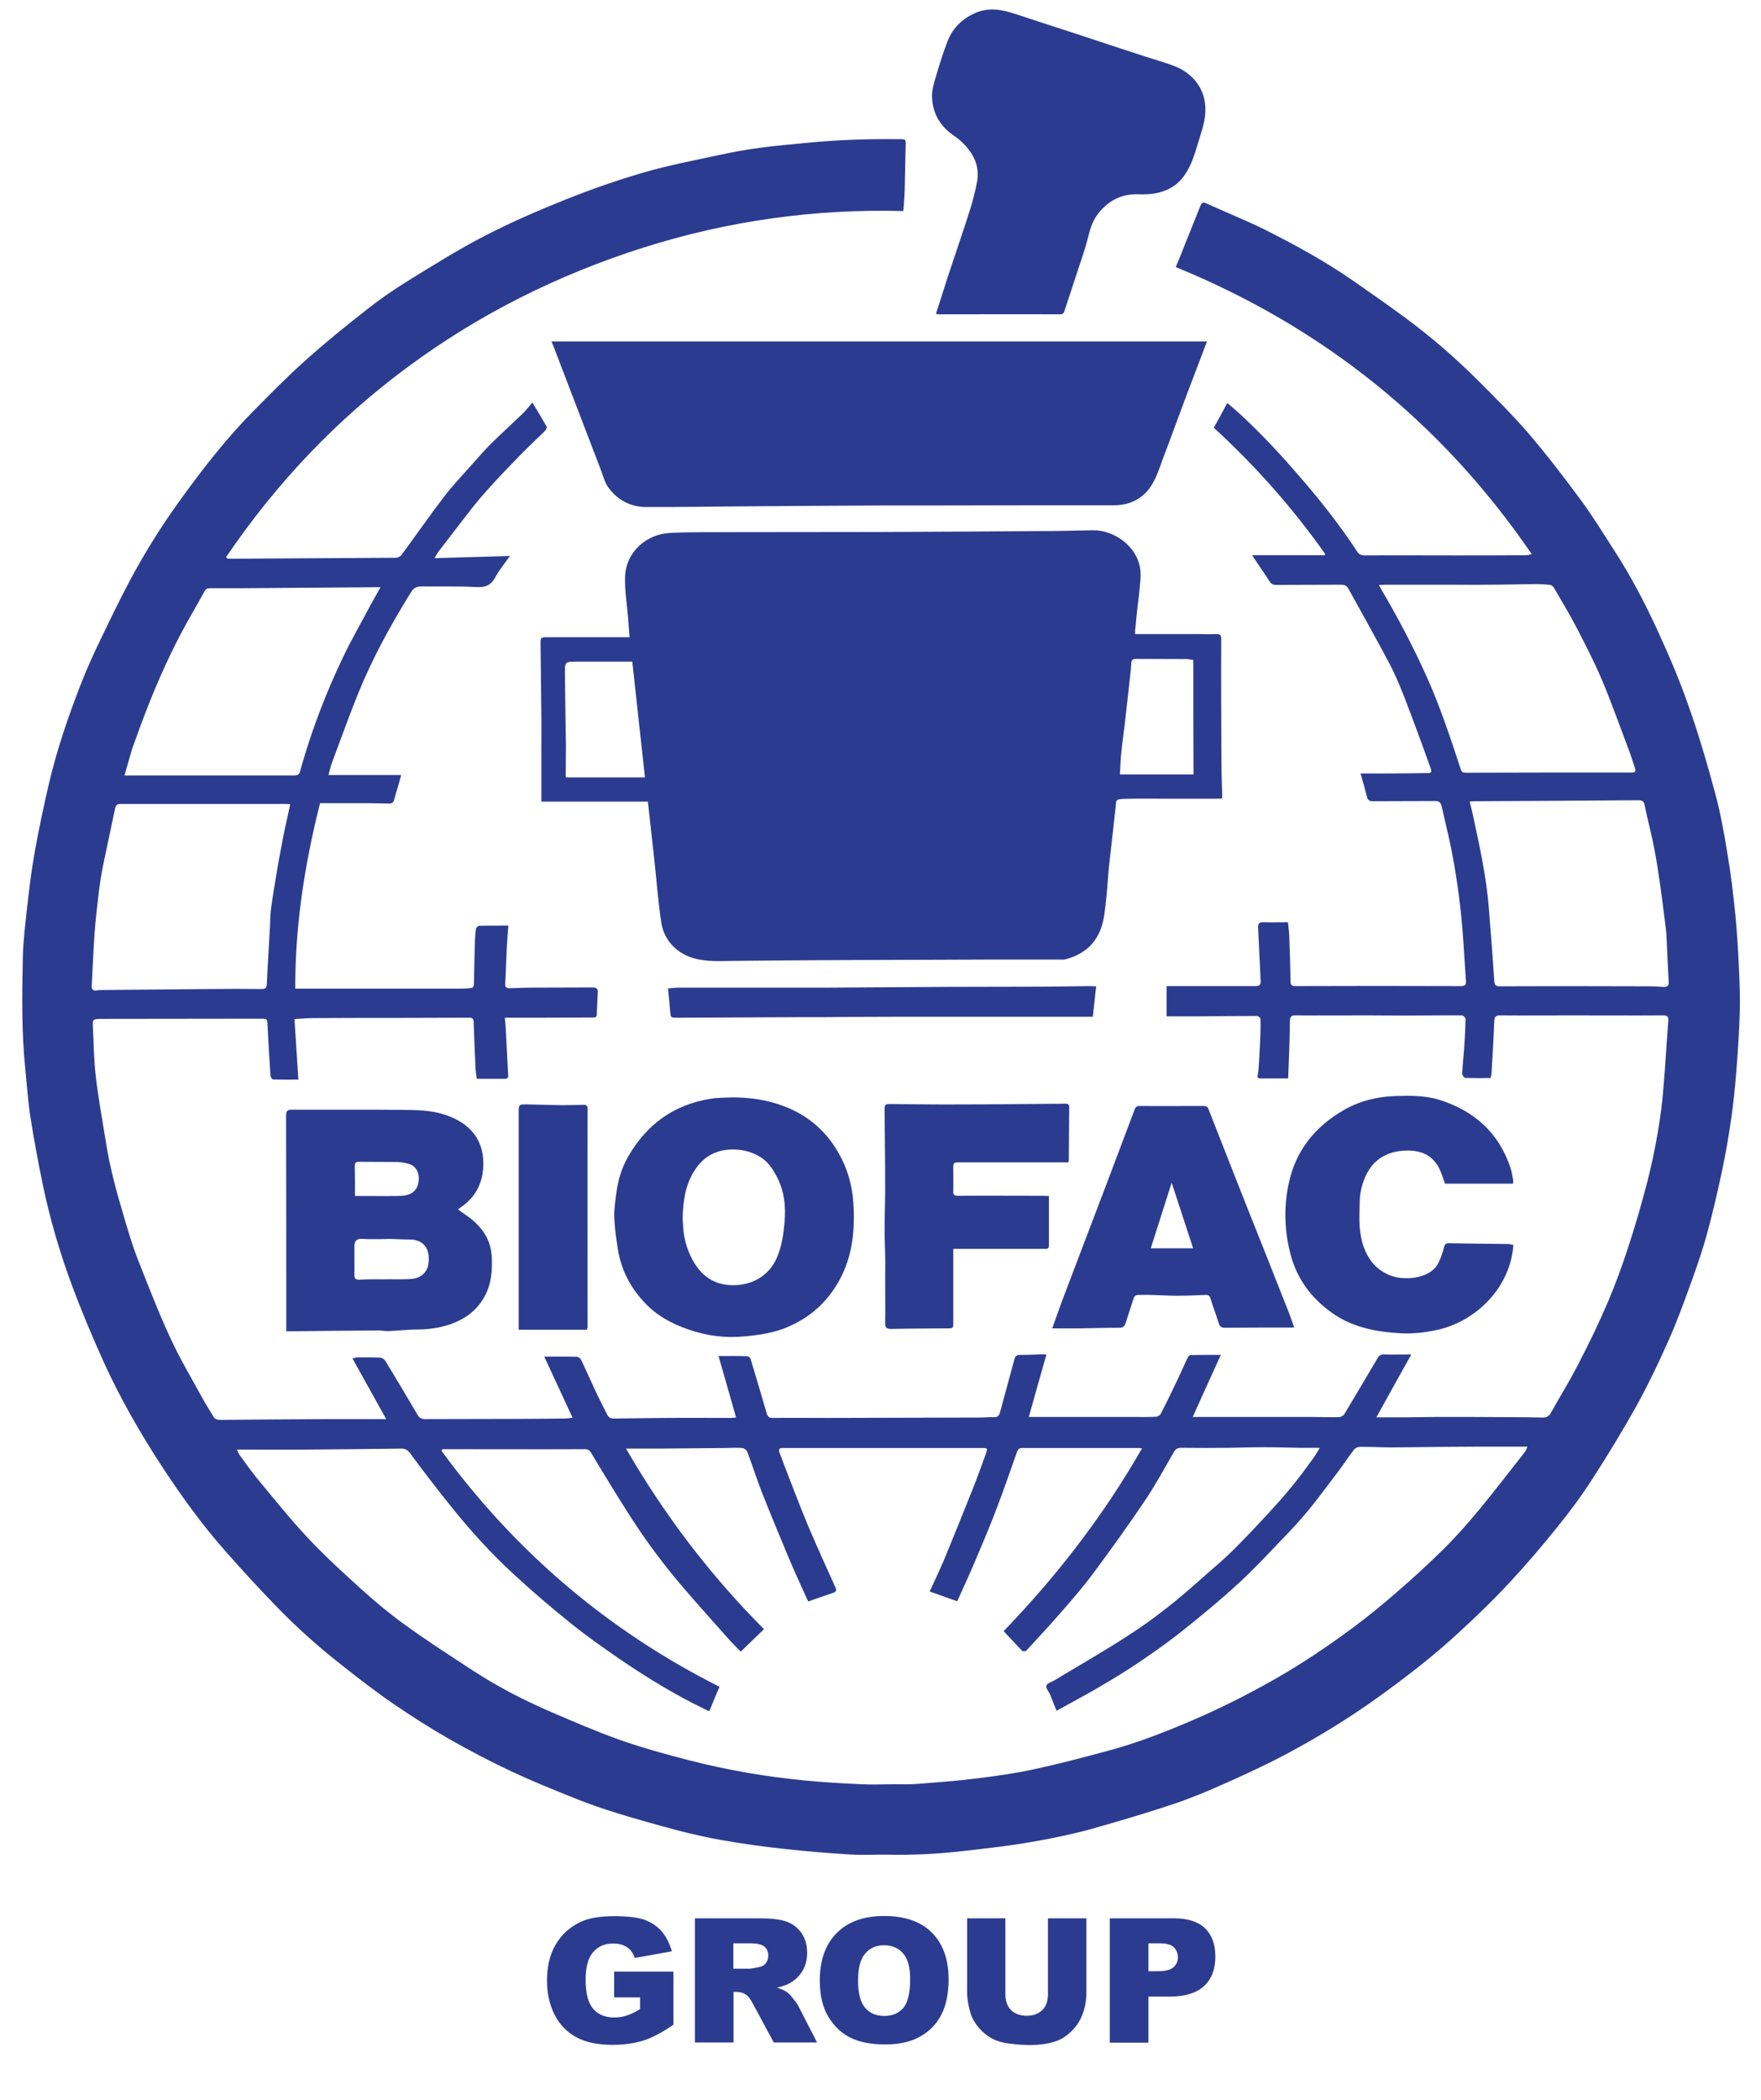
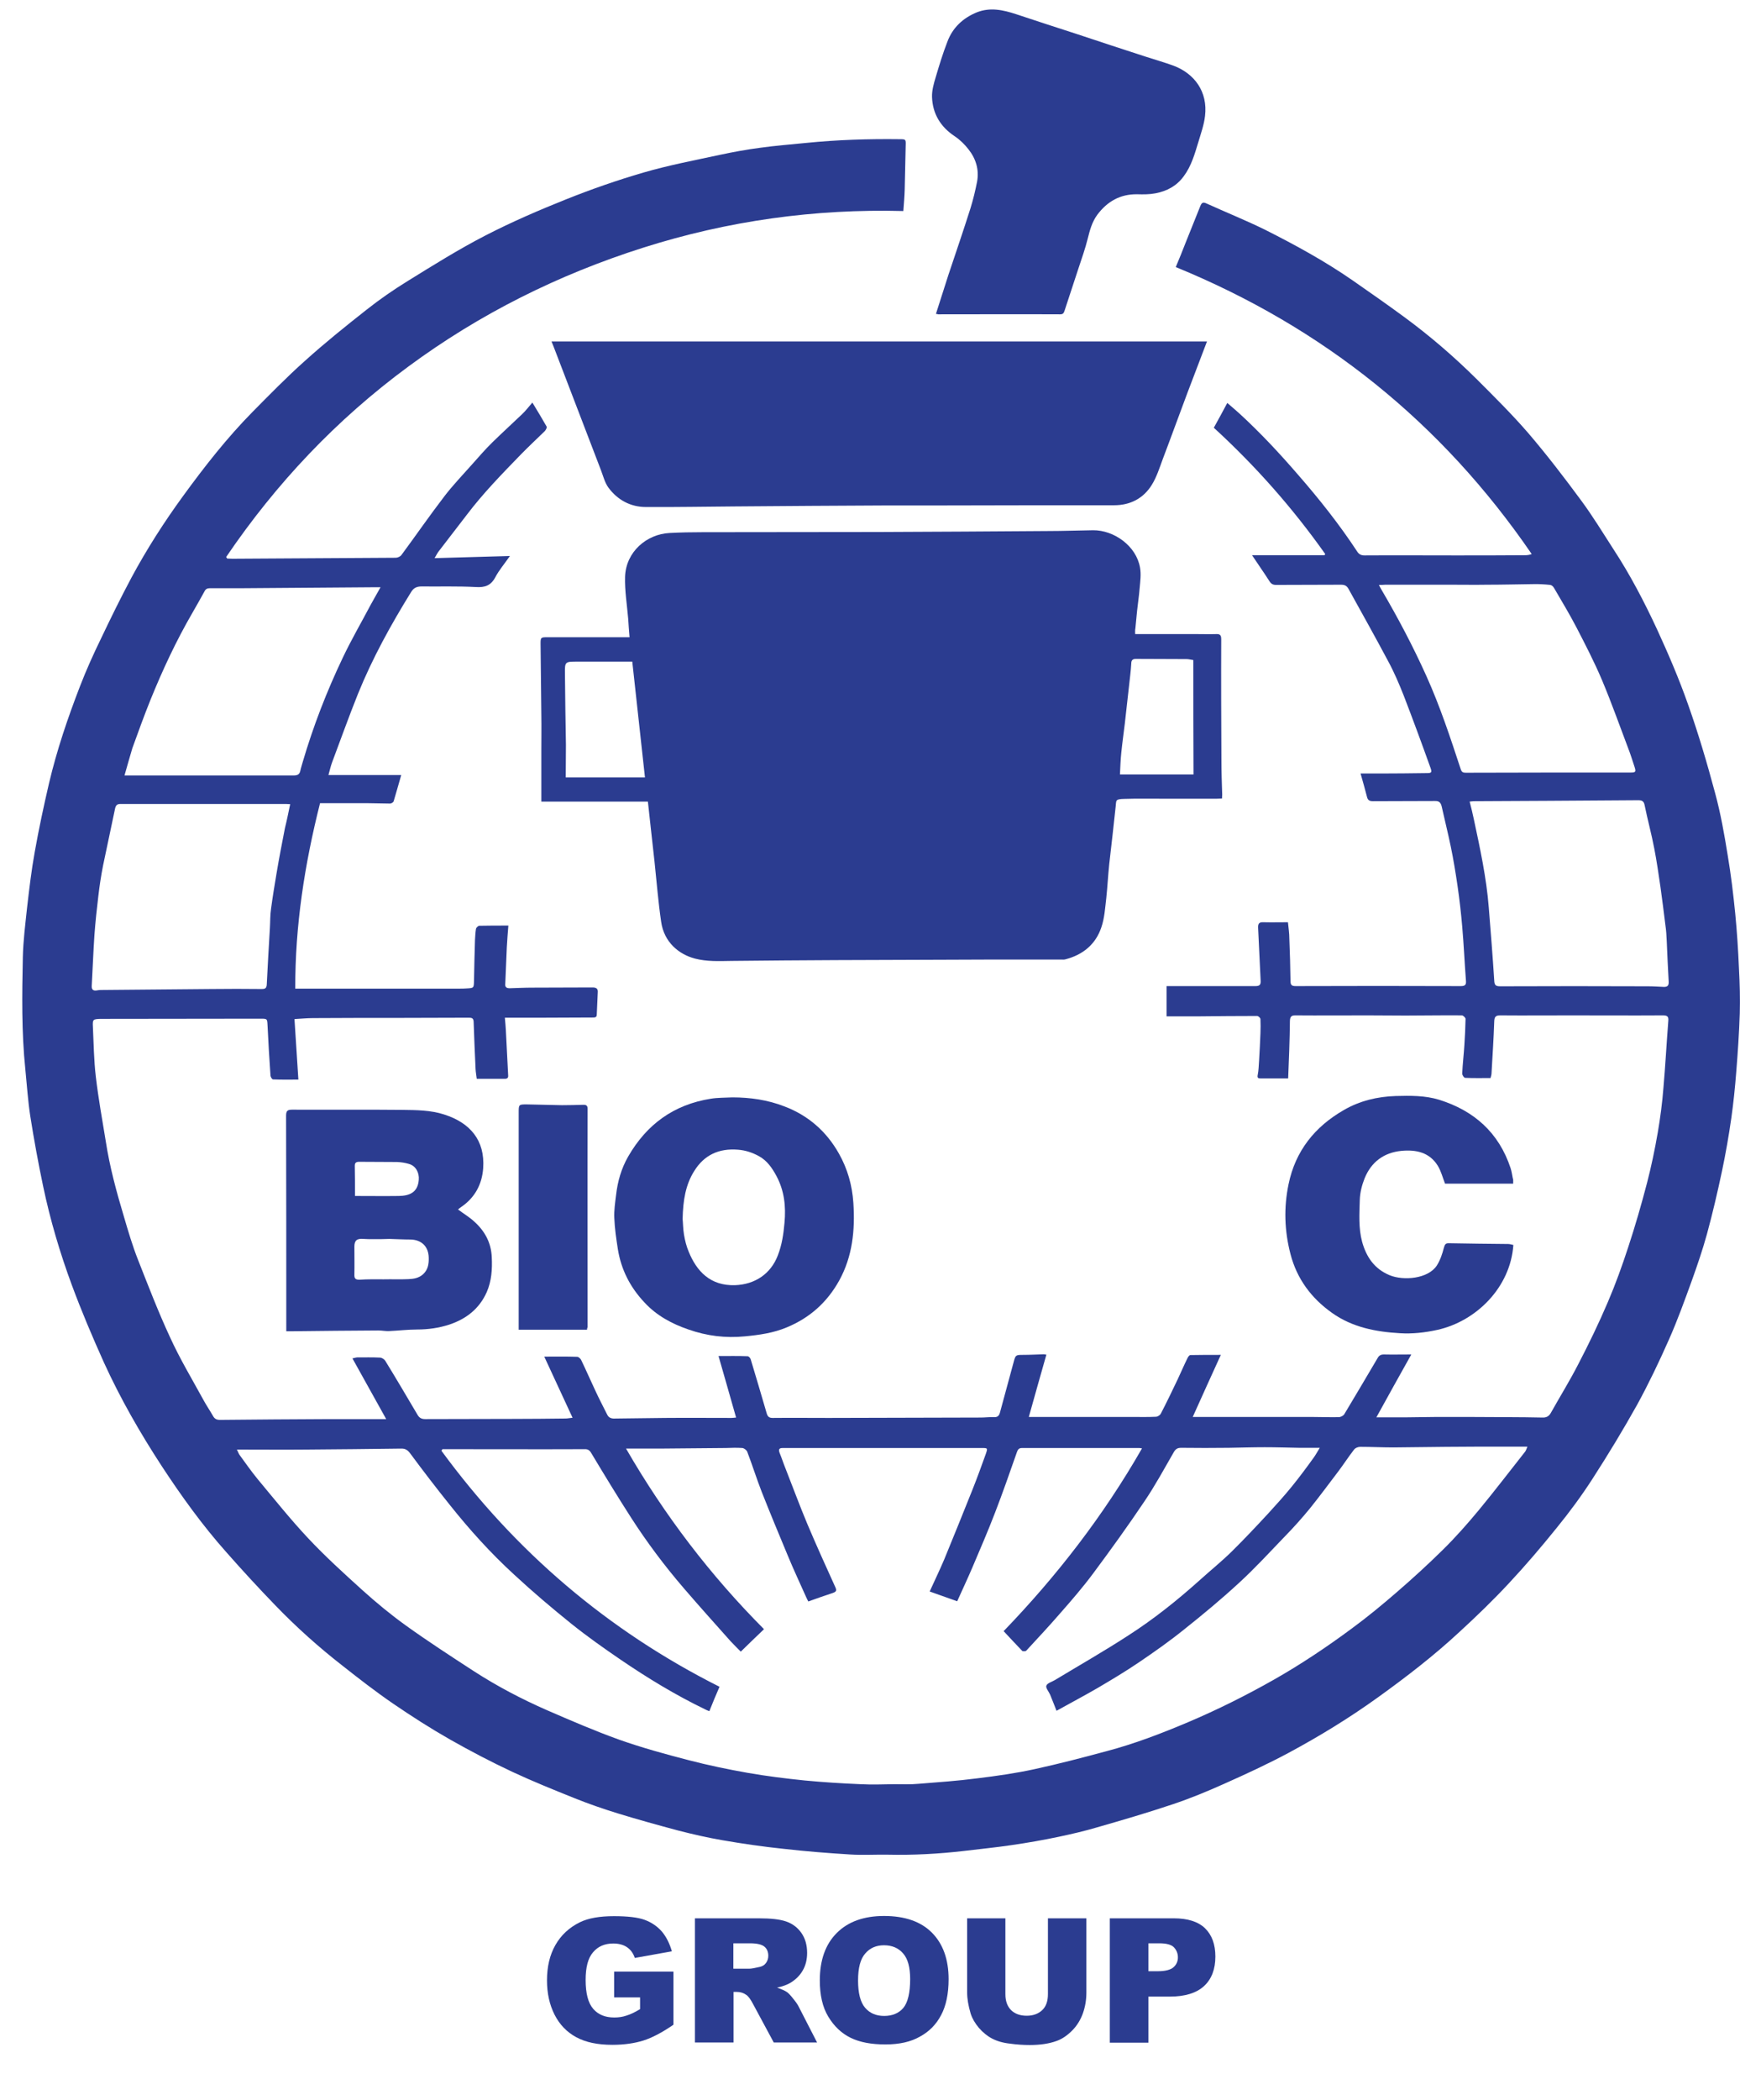
<svg xmlns="http://www.w3.org/2000/svg" version="1.1" id="Biofac_x28_tif_x29__xA0_Image_00000137093184563357663640000008008411043058157474_" x="0px" y="0px" viewBox="0 0 902.4 1075.5" style="enable-background:new 0 0 902.4 1075.5;" xml:space="preserve">
  <style type="text/css">
	.st0{fill:#2B3C90;}
	.st1{enable-background:new    ;}
</style>
  <g>
    <path class="st0" d="M660.1,552.4c-5.2,0-9.6,0-14.1,0c-1.3,0-1.8-0.3-1.5-1.8c0.5-2.4,0.5-4.9,0.7-7.3c0.3-4.7,0.5-9.4,0.7-14.1   c0.1-2.4,0.1-4.8,0-7.2c0-0.6-1.1-1.6-1.7-1.6c-10.1,0-20.1,0.1-30.2,0.2c-5.3,0-10.7,0-16.2,0c0-5.1,0-10.1,0-15.5   c0.9,0,1.8,0,2.8,0c14.2,0,28.5,0,42.7,0c2.1,0,2.8-0.6,2.7-2.7c-0.5-9.1-0.8-18.1-1.3-27.2c-0.1-2.3,0.7-2.9,2.8-2.8   c4.1,0.1,8.2,0,12.5,0c0.3,3.1,0.7,5.7,0.7,8.3c0.3,7.3,0.5,14.5,0.6,21.8c0,2,0.6,2.6,2.6,2.6c28.2-0.1,56.4-0.1,84.7,0   c2.2,0,2.8-0.7,2.6-2.8c-0.7-9.2-1.1-18.4-1.9-27.6c-0.6-7-1.4-14-2.4-20.9c-1-6.8-2.1-13.6-3.5-20.3c-1.4-6.8-3.1-13.5-4.6-20.3   c-0.5-2.1-1.3-3-3.6-2.9c-10.6,0.1-21.1,0-31.7,0.1c-1.8,0-2.6-0.6-3-2.2c-1-3.9-2.1-7.8-3.3-12c3.7,0,7,0,10.3,0   c7.8,0,15.7-0.1,23.5-0.2c2.6,0,2.9-0.3,2-2.8c-4.4-12.3-8.9-24.5-13.6-36.7c-2.4-6.1-5-12.2-8.1-17.9c-6.6-12.4-13.5-24.7-20.3-37   c-0.9-1.6-2-2.1-3.8-2.1c-11.1,0.1-22.2,0-33.3,0.1c-1.6,0-2.5-0.5-3.4-1.9c-2.8-4.4-5.8-8.6-8.9-13.3c12.6,0,24.9,0,37.1,0   c0.1-0.2,0.3-0.4,0.4-0.6c-16.7-23.6-35.7-45.1-57.1-64.7c2.3-4.2,4.6-8.3,6.9-12.7c2.2,1.9,4.1,3.5,6.1,5.3   c10.7,9.8,20.6,20.4,30.1,31.4c11,12.6,21.3,25.6,30.5,39.6c0.9,1.3,2,1.8,3.6,1.8c15.5-0.1,31,0,46.5,0c11.9,0,23.7,0,35.6-0.1   c1.2,0,2.3-0.1,3.6-0.6c-46.1-67.3-106.9-116.1-182.4-147c1.8-4.3,3.5-8.4,5.1-12.6c2.5-6.2,5-12.5,7.5-18.7   c0.7-1.7,1.4-2.1,3.1-1.3c9.9,4.5,20.1,8.6,29.9,13.4c15.5,7.8,30.7,16.1,45,26c8.9,6.2,17.8,12.4,26.5,18.8   c13.2,9.7,25.5,20.3,37.1,31.8c9,9,18.1,18,26.4,27.6c9.5,11.1,18.4,22.7,27.1,34.5c6,8.1,11.2,16.7,16.7,25.2   c8.5,13,15.7,26.8,22.2,40.8c5.8,12.6,11.3,25.4,15.9,38.5c5.3,14.9,9.8,30.2,13.9,45.5c2.8,10.3,4.7,21,6.4,31.6   c1.7,10,2.9,20.1,3.9,30.1c0.9,9.3,1.5,18.7,1.9,28.1c0.4,7.6,0.6,15.3,0.4,23c-0.3,10-1,20.1-1.8,30.1c-0.6,7.8-1.4,15.6-2.5,23.4   c-1.3,9.1-2.9,18.3-4.8,27.3c-2.3,10.8-4.8,21.6-7.7,32.2c-2.2,8-4.9,15.9-7.7,23.7c-3.7,10.2-7.4,20.5-11.8,30.4   c-5,11.3-10.3,22.4-16.2,33.2c-7.2,12.9-14.9,25.6-22.9,38c-5.6,8.7-11.8,17.1-18.4,25.2c-7.9,9.8-16,19.3-24.6,28.5   c-8,8.6-16.4,16.7-25,24.6C734.9,848,720.6,859,706,869.5s-29.8,19.8-45.6,28.3c-10.8,5.8-21.9,10.9-33.1,15.9   c-8.7,3.9-17.4,7.5-26.4,10.5c-12.8,4.3-25.8,8.1-38.7,11.8c-6.4,1.9-12.9,3.4-19.5,4.8c-8,1.7-16.1,3.1-24.3,4.3   c-8.1,1.2-16.3,2-24.5,3c-13,1.5-26,2.2-39.1,1.9c-6.4-0.1-12.7,0.3-19.1-0.1c-11.4-0.7-22.8-1.6-34.2-2.9   c-10.5-1.1-20.9-2.6-31.3-4.4c-7.5-1.3-15-3-22.4-4.9c-10.5-2.8-21-5.7-31.4-8.9c-7.4-2.3-14.7-4.8-21.9-7.7   c-10.7-4.3-21.4-8.6-31.9-13.5c-10.9-5.1-21.6-10.7-32-16.6c-10-5.7-19.7-11.9-29.2-18.4c-8.9-6.1-17.4-12.7-25.9-19.4   c-12.2-9.5-23.7-19.8-34.5-31c-8.5-8.8-16.8-17.8-24.9-27C103.8,781.4,93,766.4,82.9,751c-11.1-17-21.2-34.6-29.6-53   c-5.9-13.1-11.5-26.3-16.5-39.8c-6.1-16.5-11.1-33.4-14.7-50.6c-2.5-11.9-4.7-23.9-6.6-36c-1.2-7.8-1.7-15.8-2.5-23.7   c-2-19.2-1.7-38.4-1.3-57.6c0.2-8.6,1.3-17.1,2.2-25.6c1.1-9.5,2.2-18.9,3.9-28.3c2.1-11.8,4.6-23.5,7.3-35.1   c4-17,9.6-33.5,15.9-49.8c3.2-8.3,6.9-16.5,10.8-24.5c5-10.5,10.1-20.9,15.6-31.2c7.8-14.5,16.7-28.4,26.4-41.7   c11-15.1,22.5-29.8,35.6-43.1c8.8-8.9,17.5-17.8,26.8-26.1c10.2-9.2,20.9-17.8,31.7-26.3c6.7-5.3,13.8-10.2,21.1-14.7   c13.1-8.1,26.2-16.3,39.8-23.3c13.4-6.9,27.3-12.9,41.3-18.5c13-5.2,26.2-9.8,39.6-13.7c12.7-3.7,25.8-6.2,38.8-9   c7-1.5,14-2.8,21-3.7c7.9-1.1,15.8-1.7,23.7-2.5c15.9-1.6,31.8-2.1,47.8-1.9c3.2,0,3.2,0.1,3.1,3.2c-0.2,7.6-0.3,15.1-0.5,22.7   c-0.1,3.5-0.4,7-0.7,10.9c-45.4-1.2-90,5-133.4,18.8s-83.6,33.8-120.3,60.9c-36.8,27.1-67.7,59.8-93.3,97.5   c0.2,0.3,0.3,0.5,0.5,0.8c0.9,0,1.8,0.1,2.7,0.1c27.9-0.2,55.8-0.3,83.7-0.5c1,0,2.3-0.6,2.9-1.4c7.4-10,14.5-20.3,22.1-30.2   c4.3-5.6,9.2-10.7,13.9-16c3.5-3.9,6.9-7.9,10.7-11.6c5-4.9,10.2-9.6,15.2-14.4c1.8-1.7,3.3-3.7,5.2-5.9c2.8,4.6,5.1,8.4,7.3,12.3   c0.3,0.5-0.4,1.7-0.9,2.3c-4.1,4-8.3,7.9-12.3,12c-9.6,9.9-19.3,19.8-27.7,30.9c-4.9,6.4-9.8,12.7-14.7,19.1   c-0.5,0.7-0.9,1.6-1.8,3.1c13.1-0.4,25.5-0.7,38.6-1.1c-2.8,4-5.6,7.3-7.5,10.9c-2.3,4.3-5.4,5.3-10,5c-9.3-0.5-18.5-0.2-27.8-0.3   c-2.4,0-4,0.7-5.3,2.8c-10.4,16.8-19.9,34-27.3,52.3c-4.7,11.7-8.9,23.5-13.3,35.2c-0.7,1.9-1.1,3.9-1.8,6.3c12.6,0,24.9,0,37.3,0   c-1.4,4.8-2.6,9.2-3.9,13.5c-0.2,0.5-1.2,1.1-1.8,1.1c-4,0-8-0.2-12-0.2c-7.9,0-15.8,0-23.9,0c-7.9,31.3-12.8,62.7-12.7,95   c2.7,0,5.1,0,7.5,0c25.6,0,51.2,0,76.8,0c1.1,0,2.2,0,3.4-0.1c3.9-0.2,3.8-0.2,3.9-4.2c0.1-6.9,0.3-13.7,0.5-20.6   c0.1-1.9,0.2-3.8,0.5-5.7c0.1-0.6,1.1-1.6,1.7-1.6c4.8-0.1,9.6-0.1,14.9-0.1c-0.3,3.8-0.6,7.5-0.8,11.2c-0.3,6.3-0.5,12.6-0.8,18.9   c-0.1,1.6,0.9,2,2.3,2c3.8-0.1,7.6-0.3,11.4-0.3c10.3-0.1,20.7,0,31-0.1c2.1,0,2.9,0.7,2.7,2.7c-0.2,3.7-0.3,7.5-0.5,11.2   c0,1.5-1,1.5-2.1,1.5c-8.2,0-16.4,0.1-24.6,0.1c-6.7,0-13.3,0-20.4,0c0.2,2.3,0.4,4.2,0.5,6.2c0.4,7.8,0.8,15.6,1.2,23.4   c0.1,1.2-0.5,1.7-1.7,1.7c-4.7,0-9.4,0-14.4,0c-0.2-1.7-0.5-3.3-0.6-4.9c-0.4-8.1-0.7-16.2-1-24.4c-0.1-1.9-1.1-2-2.6-2   c-12,0-24,0.1-36,0.1c-14.6,0-29.2,0-43.8,0.1c-2.9,0-5.9,0.3-9.4,0.5c0.7,10.3,1.3,20.5,2,31c-4.3,0-8.7,0.1-13-0.1   c-0.5,0-1.3-1.3-1.3-2.1c-0.6-8.5-1.1-17-1.5-25.5c-0.2-3.5-0.1-3.5-3.7-3.5c-27,0-54,0.1-81.1,0.1c-0.2,0-0.5,0-0.7,0   c-4,0.1-4.2,0.3-4,4.1c0.4,8.5,0.5,17,1.5,25.5c1.3,11.1,3.3,22.1,5.1,33.1c2,13.1,5.5,25.9,9.3,38.6c2.2,7.5,4.4,15,7.3,22.3   c5.2,13.2,10.3,26.5,16.3,39.4c5.1,11.2,11.3,21.5,17.1,32.1c1.5,2.8,3.3,5.4,4.9,8.2c0.8,1.5,1.8,2.1,3.6,2.1   c18.6-0.2,37.2-0.3,55.8-0.4c8.8,0,17.5,0,26.3,0c0.8,0,1.7,0,3.1,0c-5.9-10.6-11.5-20.7-17.3-31.1c1.2-0.2,1.8-0.5,2.4-0.5   c3.9,0,7.8-0.1,11.7,0.1c0.9,0,2.2,0.8,2.7,1.6c5.6,9.1,11,18.3,16.5,27.6c0.9,1.6,2,2.3,4,2.3c15-0.1,30.1,0,45.1-0.1   c8.9,0,17.9-0.1,26.8-0.2c1.2,0,2.3-0.3,3.6-0.4c-4.8-10.4-9.5-20.5-14.5-31.3c6.2,0,11.5-0.1,16.9,0.1c0.7,0,1.8,1,2.1,1.8   c2.5,5.2,4.8,10.5,7.3,15.8c1.9,4.1,4,8.1,6,12.1c1,2,2.9,2,4.6,1.9c8.3-0.1,16.6-0.2,24.9-0.3c11.4-0.1,22.8,0,34.1,0   c0.6,0,1.2-0.1,2.4-0.2c-3-10.5-5.9-20.8-9-31.5c5.3,0,10.1-0.1,14.9,0.1c0.6,0,1.4,0.9,1.6,1.6c2.8,9.2,5.5,18.5,8.2,27.7   c0.5,1.6,1.2,2.3,3,2.3c9.6-0.1,19.2,0,28.7,0c26-0.1,51.9-0.1,77.9-0.2c2.2,0,4.5-0.3,6.7-0.2c1.8,0.1,2.7-0.5,3.2-2.3   c2.3-8.6,4.7-17.2,7-25.8c1-3.7,1-3.8,4.9-3.8c3.5,0,7-0.2,10.5-0.3c0.4,0,0.8,0.1,1.4,0.2c-3,10.6-6,21.1-9,31.9   c1.4,0,2.3,0,3.3,0c16.6,0,33.3,0,49.9,0c4,0,7.9,0.1,11.9-0.1c0.9,0,2.1-0.8,2.5-1.5c3-5.8,5.9-11.8,8.7-17.7   c1.7-3.6,3.3-7.4,5.1-11c0.3-0.6,0.9-1.4,1.4-1.4c5.1-0.1,10.1-0.1,15.6-0.1c-4.8,10.5-9.5,20.9-14.4,31.8c1.3,0,2.3,0,3.2,0   c19.3,0,38.5,0,57.8,0c4.6,0,9.2,0.2,13.8,0.1c1,0,2.3-0.7,2.8-1.4c5.8-9.6,11.4-19.2,17.1-28.8c0.7-1.3,1.6-1.9,3.2-1.9   c4.5,0.1,8.9,0,14.1,0c-6,10.7-11.8,21.1-17.9,32.2c5.2,0,10,0,14.8,0c5.3,0,10.7-0.2,16-0.2c12.4,0,24.8,0,37.2,0.1   c5.7,0,11.3,0.1,17,0.2c1.9,0.1,3.3-0.5,4.3-2.2c4.7-8.4,9.8-16.6,14.2-25.2c5.4-10.4,10.5-20.9,15.1-31.7   c3.9-9.1,7.3-18.5,10.4-28c3.6-10.9,6.8-22,9.7-33.1c2.2-8.5,4-17.1,5.5-25.8c1.3-7.6,2.3-15.2,2.9-22.9c1-11.4,1.6-22.9,2.5-34.3   c0.2-2.2-0.5-2.8-2.8-2.8c-15.7,0.1-31.3,0-47,0c-12.1,0-24.1,0.1-36.2,0c-2.4,0-3.1,0.6-3.2,3.1c-0.3,8.9-0.9,17.8-1.4,26.7   c0,0.7-0.3,1.4-0.5,2.3c-4.4,0-8.7,0.1-13-0.1c-0.6,0-1.6-1.5-1.5-2.3c0.2-4.8,0.8-9.6,1.1-14.5c0.3-4.4,0.5-8.9,0.6-13.4   c0-0.6-1.2-1.8-1.9-1.8c-9.6-0.1-19.2,0.1-28.8,0.1c-6.5,0-13.1-0.1-19.6-0.1c-12.3,0-24.6,0.1-36.9,0c-2,0-2.7,0.6-2.8,2.8   C660.9,532.8,660.5,542.5,660.1,552.4z M363.5,876.5c-0.8-0.3-1.6-0.6-2.3-1c-15.1-7.3-29.4-16-43.2-25.4c-8.5-5.8-17-11.8-25-18.2   c-10.2-8.2-20.1-16.6-29.7-25.5c-12-11-22.9-23.1-33-35.8c-6.8-8.5-13.5-17.2-20-26c-1.3-1.8-2.6-2.7-4.8-2.6   c-16.3,0.2-32.6,0.4-48.9,0.5c-10.7,0.1-21.4,0-32.1,0c-0.9,0-1.7,0-3.1,0c0.6,1.2,0.9,2.1,1.4,2.8c3,4.1,6,8.4,9.2,12.3   c8.5,10.2,16.8,20.6,25.8,30.2c8.8,9.4,18.4,18.1,27.9,26.7c7.1,6.4,14.6,12.6,22.4,18.2c11.3,8.1,23,15.7,34.7,23.3   c11.9,7.7,24.5,14.3,37.5,20c12.2,5.3,24.5,10.6,37,15.1c11.6,4.1,23.6,7.4,35.6,10.5c10,2.6,20.1,4.7,30.3,6.5   c9.7,1.7,19.5,2.9,29.2,3.9c9.5,0.9,19,1.5,28.6,1.9c5.7,0.3,11.4,0.1,17.2,0c4.2,0,8.3,0.2,12.5-0.2c10.1-0.8,20.1-1.5,30.1-2.8   c9.8-1.2,19.7-2.6,29.3-4.7c12.4-2.7,24.7-5.9,36.9-9.2c14.4-3.8,28.2-9.1,41.9-14.9c15.1-6.4,29.7-13.7,44-21.8   c13.9-7.9,27.2-16.8,40-26.3c7.9-5.8,15.4-12,22.8-18.4c8.1-7,16.1-14.3,23.7-21.8c6.5-6.4,12.6-13.3,18.4-20.3   c8.1-9.8,15.8-19.9,23.7-29.9c0.5-0.6,0.7-1.5,1.2-2.6c-4.3,0-8.1,0-11.8,0c-9.9,0-19.9,0-29.8,0.1c-9,0.1-18,0.2-27.1,0.3   c-5.7,0-11.3-0.3-17-0.3c-1.1,0-2.6,0.6-3.2,1.5c-2.8,3.6-5.3,7.5-8.1,11.2c-4.8,6.3-9.5,12.7-14.5,18.9c-4.1,5-8.4,9.8-12.9,14.4   c-7.7,8-15.2,16.2-23.4,23.7c-9,8.3-18.5,16.2-28.2,23.9c-7.3,5.9-15,11.3-22.8,16.6c-6.9,4.7-14.1,9-21.4,13.3   c-6.9,4-13.9,7.7-21.1,11.7c-1.2-3-2.2-5.7-3.3-8.3c-0.7-1.6-2.4-3.5-1.9-4.6c0.5-1.3,2.8-1.9,4.3-2.8   c12.6-7.6,25.4-14.9,37.7-22.9c13.1-8.4,25.2-18.1,36.8-28.5c5.3-4.8,10.9-9.3,16-14.3c6.5-6.4,12.8-13.1,19-19.8   c4.1-4.5,8.2-9,12-13.7c3.9-4.8,7.6-9.8,11.2-14.8c1.1-1.5,1.9-3.1,3.1-5c-3.9,0-7.2,0-10.5,0c-5.9-0.1-11.8-0.3-17.7-0.3   c-6.1,0-12.3,0.2-18.4,0.3c-8.1,0.1-16.3,0.1-24.4,0c-1.8,0-2.8,0.5-3.8,2.2c-4.9,8.5-9.6,17.2-15.1,25.3   c-8.4,12.5-17.2,24.7-26.2,36.8c-5.2,7-10.9,13.6-16.7,20.2c-5.7,6.6-11.7,13-17.6,19.4c-0.4,0.4-1.8,0.4-2.1,0.1   c-3.2-3.3-6.3-6.7-9.5-10.1c27.3-28.3,51.2-59.2,70.9-93.6c-0.8-0.1-1.1-0.2-1.3-0.2c-20.1,0-40.1,0-60.2,0c-1.8,0-2.2,1-2.7,2.4   c-3.6,10.3-7.2,20.6-11.1,30.7c-3.6,9.4-7.6,18.6-11.5,27.8c-2.5,5.9-5.3,11.8-7.9,17.6c-4.8-1.7-9.3-3.3-14.1-5   c2.5-5.5,5.1-10.9,7.4-16.3c4.9-11.9,9.7-23.8,14.5-35.8c2.4-6,4.6-12.1,6.8-18.2c1.1-3.2,1.1-3.2-2.2-3.2c-27.7,0-55.3,0-83,0   c-6.2,0-12.5,0-18.7,0c-1.9,0-2.4,0.6-1.7,2.5c1.1,2.7,2,5.5,3.1,8.2c3.7,9.4,7.2,18.9,11.1,28.2c4.6,10.9,9.5,21.7,14.4,32.5   c0.7,1.6,0.4,2.2-1.2,2.8c-4.2,1.4-8.3,2.8-12.7,4.4c-0.3-0.6-0.7-1.3-1-2c-3.2-7.2-6.6-14.4-9.6-21.7c-4.5-10.8-9-21.6-13.3-32.5   c-2.6-6.7-4.8-13.7-7.4-20.5c-0.3-0.8-1.6-1.8-2.5-1.9c-2.8-0.2-5.6-0.1-8.4,0c-11.4,0.1-22.8,0.2-34.1,0.3c-5.5,0-11,0-17.1,0   c19.8,34.3,43.4,65.1,70.7,92.5c-4.2,4-8,7.7-11.9,11.5c-1.6-1.6-3.4-3.4-5.2-5.3c-8.1-9.1-16.2-18.1-24.1-27.3   c-9.8-11.4-18.8-23.4-26.9-36c-7-10.9-13.7-21.9-20.3-32.9c-0.9-1.6-1.8-2.3-3.6-2.2c-23.5,0.1-47,0-70.5,0c-0.8,0-1.6,0-2.3,0   c-0.2,0.3-0.3,0.5-0.5,0.8c37.8,51.6,85.2,92.1,142.5,120.9C366.9,868.1,365.2,872.2,363.5,876.5z M706.6,299.6   c0.6,1.2,1,1.9,1.4,2.6c8.4,14.3,16.1,28.9,22.9,44c7,15.5,12.3,31.6,17.6,47.7c0.5,1.6,1.2,1.9,2.6,1.9   c28.2-0.1,56.4-0.1,84.6-0.1c2.5,0,2.7-0.4,1.9-2.9c-1.1-3.3-2.1-6.6-3.4-9.9c-4.4-11.6-8.5-23.2-13.3-34.6   c-3.9-9.2-8.5-18.1-13.1-27c-3.6-6.9-7.6-13.5-11.5-20.2c-0.4-0.7-1.2-1.4-1.9-1.5c-3-0.3-6-0.5-9-0.4c-7.8,0.1-15.6,0.3-23.5,0.3   c-6,0.1-12.1,0-18.1,0c-11.3,0-22.7,0-34,0C708.8,299.6,708,299.6,706.6,299.6z M63.8,397.2c5.4,0,10.4,0,15.4,0   c23.8,0,47.5,0,71.3,0c1.9,0,3-0.5,3.4-2.4c0.3-1.5,0.8-2.9,1.2-4.4c5.4-18.4,12.3-36.2,20.5-53.4c4.4-9.3,9.6-18.2,14.4-27.3   c1.5-2.8,3.2-5.6,5-8.9c-1.5,0-2.5,0-3.4,0c-22.4,0.2-44.8,0.3-67.3,0.5c-5.6,0-11.2,0-16.7,0c-1.4,0-2.2,0.4-2.8,1.6   c-2,3.7-4.1,7.3-6.2,11c-8.3,14.3-15.3,29.3-21.5,44.6c-3.3,8.2-6.3,16.5-9.3,24.8C66.4,387.9,65.2,392.4,63.8,397.2z M148.7,411.9   c-1,0-1.5-0.1-2.1-0.1c-28.3,0-56.6,0-84.9,0c-1.7,0-2.3,0.7-2.7,2.2c-2,9.8-4.2,19.6-6.2,29.4c-1,5.1-1.8,10.3-2.4,15.5   c-0.8,6.6-1.5,13.2-2,19.9c-0.6,8.7-0.9,17.5-1.4,26.3c-0.1,2,1,2.5,2.7,2.2c0.6-0.1,1.3-0.2,1.9-0.2c18.9-0.2,37.8-0.3,56.7-0.5   c8.6-0.1,17.2-0.1,25.8,0c1.9,0,2.5-0.5,2.6-2.4c0.5-9.6,1-19.2,1.6-28.8c0.2-3.3,0.1-6.7,0.6-10c0.8-6,1.8-12,2.8-18   c1.3-7.8,2.8-15.5,4.3-23.2C147,420.2,147.8,416.2,148.7,411.9z M753.1,410.6c0.8,3.1,1.5,5.9,2.1,8.8c3.2,15,6.5,30.1,7.7,45.4   c1,12.4,2,24.9,2.8,37.4c0.1,2.5,0.8,3,3.1,3c25.3-0.1,50.5-0.1,75.8,0c2.6,0,5.2,0.2,7.8,0.3c1.9,0.1,2.8-0.5,2.7-2.6   c-0.4-6.9-0.7-13.8-1-20.8c-0.1-2.8-0.3-5.6-0.7-8.3c-0.8-6.5-1.6-12.9-2.5-19.3c-1-6.7-1.9-13.3-3.2-19.9   c-1.4-7.4-3.4-14.6-4.9-22c-0.4-2.3-1.4-2.7-3.4-2.7c-15.2,0.1-30.4,0.2-45.5,0.3c-12.9,0.1-25.7,0.1-38.6,0.2   C754.8,410.4,754.2,410.5,753.1,410.6z" />
    <path class="st0" d="M581.7,324.8c10.9,0,21.4,0,32,0c3.1,0,6.2,0.1,9.4,0c2.1-0.1,2.7,0.5,2.7,2.7c-0.1,20.5,0,41.1,0.1,61.6   c0,6,0.2,12,0.4,18c0,0.5-0.1,1.1-0.1,1.9c-0.9,0-1.8,0.1-2.6,0.1c-9.7,0-19.3,0-29,0c-6.1,0-12.3-0.1-18.4,0.1   c-4.9,0.1-4.1,0.8-4.5,4c-1,9.8-2.2,19.7-3.3,29.5c-0.6,5.8-0.9,11.6-1.5,17.3c-0.6,5-0.9,10.2-2.5,14.9   c-2.9,8.8-9.5,14.2-18.5,16.5c-0.7,0.2-1.4,0.1-2.1,0.1c-11.7,0-23.3,0-35,0c-8.9,0-17.8,0.1-26.8,0.1   c-35.7,0.1-71.4,0.2-107.2,0.6c-6.3,0.1-12.6,0.4-18.7-1.2c-8.3-2.2-15.8-8.4-17.3-18.8c-1.5-10.2-2.3-20.5-3.4-30.8   c-1.1-10.2-2.3-20.4-3.4-30.8c-18.1,0-36.3,0-54.6,0c0-9.1,0-17.9,0-26.6c0-5.8,0.1-11.7,0-17.5c-0.1-12.3-0.3-24.6-0.4-36.9   c0-3.1,0.2-3.2,3.4-3.2c10.9,0,21.7,0,32.6,0c3,0,6.1,0,9.6,0c-0.3-3.4-0.5-6.4-0.7-9.5c-0.6-7.1-1.8-14.3-1.6-21.4   c0.4-12.9,11.1-21.9,22.8-22.5c5.6-0.3,11.3-0.4,16.9-0.4c29.9-0.1,59.9,0,89.8-0.1c29.2-0.1,58.5-0.3,87.7-0.5   c7.5,0,15.1-0.3,22.6-0.4c10.7-0.1,22.2,8,24.1,19.2c0.6,3.4,0.1,7-0.2,10.4c-0.3,3.9-0.9,7.7-1.3,11.5c-0.3,3.1-0.6,6.1-0.9,9.2   C581.6,322.7,581.7,323.6,581.7,324.8z M289.9,398.2c13.6,0,27,0,40.6,0c-2.2-19.9-4.3-39.4-6.5-59.3c-0.9,0-1.8,0-2.6,0   c-8.5,0-17.1,0-25.6,0c-6.3,0-6.4,0-6.3,6.4c0.1,12.1,0.3,24.2,0.5,36.3C290,387,289.9,392.4,289.9,398.2z M611.5,338.1   c-1.4-0.2-2.4-0.5-3.5-0.5c-8.6-0.1-17.3,0-25.9-0.1c-1.8,0-2.4,0.8-2.4,2.4c-0.1,1.9-0.3,3.8-0.5,5.7c-0.9,8.3-1.9,16.7-2.8,25   c-0.6,5-1.3,9.9-1.8,14.9c-0.4,3.7-0.5,7.4-0.7,11.2c12.8,0,25.2,0,37.7,0C611.5,377,611.5,357.7,611.5,338.1z" />
    <path class="st0" d="M618.5,174.9c-3.3,8.7-6.6,17.3-9.9,26c-4.3,11.4-8.4,22.8-12.7,34.1c-1.7,4.6-3.2,9.4-5.7,13.4   c-4.3,6.9-11,10.4-19.3,10.4c-30,0-59.9,0-89.9,0.1c-8.8,0-17.6,0-26.5,0c-26.1,0.1-52.2,0.3-78.3,0.5c-15.1,0.1-30.1,0.4-45.2,0.3   c-7.9,0-14.5-3.6-19.2-9.9c-1.9-2.6-2.7-6-3.9-9.1c-8-20.9-16-41.7-24-62.6c-0.3-0.9-0.7-1.7-1.3-3.2   C394.8,174.9,506.5,174.9,618.5,174.9z" />
    <path class="st0" d="M479.6,160.8c2.2-6.9,4.3-13.5,6.4-20c3.8-11.4,7.7-22.7,11.3-34.1c1.4-4.5,2.5-9.1,3.4-13.7   c1.1-6.1-0.6-11.7-4.4-16.5c-2-2.6-4.5-5-7.2-6.8c-7.2-4.8-11.2-11.5-11.5-20c-0.1-3.4,0.9-6.9,1.9-10.2c1.8-6.1,3.7-12.3,6-18.2   c2.7-7.2,8-12.1,15.1-15c6.9-2.7,13.5-1.2,20.2,1c10.2,3.4,20.4,6.7,30.6,10c11.8,3.9,23.5,7.8,35.3,11.6c4.9,1.6,9.9,3,14.8,4.8   c10.5,4,17.5,13.2,16,25.7c-0.5,4.5-2.1,8.9-3.4,13.3c-1.9,6.2-3.6,12.4-7.6,17.7c-3.6,4.9-8.6,7.5-14.3,8.6   c-3.1,0.6-6.3,0.6-9.5,0.5c-8.7-0.1-15.3,3.7-20.4,10.5c-2.7,3.7-3.8,7.8-4.9,12.2c-1.3,5.2-3.1,10.3-4.8,15.4   c-2.3,7.2-4.8,14.4-7.1,21.6c-0.4,1.2-0.8,1.8-2.2,1.8c-20.9-0.1-41.7,0-62.6,0C480.5,160.9,480.2,160.8,479.6,160.8z" />
    <path class="st0" d="M234.7,619.5c2.9,2.2,5.8,3.9,8.2,6.1c5.5,4.9,8.8,10.9,9.1,18.4c0.3,6.1-0.1,12.2-2.6,17.9   c-3.8,8.5-10.5,13.7-19.2,16.6c-5.3,1.7-10.7,2.5-16.4,2.5c-4.8,0-9.6,0.6-14.4,0.8c-1.8,0.1-3.6-0.3-5.5-0.3   c-14.8,0.1-29.5,0.2-44.3,0.4c-0.9,0-1.7,0-2.9,0c0-1,0-1.9,0-2.7c0-35.9,0-71.8-0.1-107.7c0-2.5,0.7-3.1,3.1-3.1   c18.8,0.1,37.6-0.1,56.4,0.1c7.2,0.1,14.6,0.1,21.6,2.4c13.1,4.2,20.9,13.1,19.9,27.5c-0.6,8.2-4.2,15-11.2,19.8   C235.8,618.6,235.3,619,234.7,619.5z M196.6,655.3L196.6,655.3c4.2-0.1,8.5,0.1,12.7-0.1c2.6-0.1,5.3-0.5,7.5-2.5   c2.5-2.3,3-5.2,2.9-8.5c-0.1-5.7-3.7-9.2-9.4-9.3c-3.6,0-7.2-0.2-10.8-0.3c-1.3,0-2.6,0.1-3.9,0.1c-3.1,0-6.2,0.1-9.3-0.1   c-3.3-0.3-4.7,0.7-4.7,3.9c0,4.8,0.1,9.6,0,14.4c-0.1,2.1,0.7,2.6,2.6,2.6C188.3,655.2,192.4,655.3,196.6,655.3z M181.9,612.6   c7.8,0,15.2,0.1,22.5,0c5.2-0.1,9.7-1.6,10.2-8.3c0.3-3.6-1.5-7.1-5-8.1c-2-0.6-4-0.9-6.1-1c-6.5-0.1-12.9,0-19.4-0.1   c-1.5,0-2.3,0.4-2.3,2C181.9,602.1,181.9,607.2,181.9,612.6z" />
    <path class="st0" d="M375.3,562.1c9.1,0,18.1,1.3,26.6,4.6c12.2,4.6,21.6,12.8,28,24.2c4.4,7.8,6.8,16.2,7.4,25.3   c0.9,13.9-0.4,27.3-7.3,39.8c-6.2,11.1-15,19-26.8,23.9c-6.9,2.9-14.1,3.9-21.4,4.6c-10,1-19.6-0.2-29-3.5   c-8.5-2.9-16.3-7.1-22.5-13.8c-7.3-7.7-12-16.8-13.7-27.4c-0.8-5.2-1.6-10.5-1.8-15.8c-0.2-3.9,0.4-7.9,0.9-11.9   c0.8-7,2.7-13.6,6.2-19.7c9.5-16.5,23.4-26.6,42.3-29.6C367.8,562.2,371.5,562.3,375.3,562.1z M349.8,624.4c0.2,1.8,0.2,5,0.7,8   c0.5,2.9,1.2,5.9,2.4,8.7c4.1,10.1,11.1,17.6,23.8,17.2c10.2-0.4,18.3-5.8,21.9-15.3c2.1-5.4,2.9-10.9,3.4-16.6   c0.8-8.5-0.1-16.5-4.1-24c-2.2-4.1-4.8-7.9-9-10.2c-3.3-1.8-6.8-3-10.7-3.3c-9.8-0.8-17.4,2.7-22.5,11   C351.3,606.9,350,614.9,349.8,624.4z" />
    <path class="st0" d="M775.4,606.3c-11.8,0-23.3,0-34.9,0c-1.2-3-2-6.4-3.8-9.3c-4.3-6.8-11.1-8.2-18.6-7.5c-9,0.9-15.4,5.7-18.8,14   c-1.4,3.5-2.4,7.4-2.5,11.2c-0.2,7.1-0.7,14.3,1.2,21.4c2.2,7.9,6.4,13.9,14.1,17.1c7.1,2.9,19.7,1.9,24.2-5   c1.7-2.7,2.8-5.9,3.6-9.1c0.5-1.7,0.9-2.4,2.7-2.3c10.1,0.2,20.1,0.3,30.2,0.4c0.9,0,1.8,0.3,2.7,0.5c-1.5,21.7-19,39.1-39,43.5   c-6.4,1.4-12.8,2.1-19.1,1.7c-12.3-0.7-24.4-3-34.8-10.4c-10.6-7.5-18-17.4-21.3-30.1c-3.1-11.9-3.5-23.8-1-35.8   c3.5-17.1,13.5-29.5,28.3-38c8.1-4.7,17.1-6.9,26.6-7.2c7.5-0.2,15-0.3,22.2,1.9c18,5.6,30.7,16.9,36.7,35.1   c0.5,1.6,0.8,3.4,1.1,5.1C775.5,604.1,775.4,604.9,775.4,606.3z" />
-     <path class="st0" d="M663.2,679.9c-0.9,0.1-1.6,0.1-2.3,0.1c-11.1,0-22.2,0-33.3,0.1c-1.9,0-2.6-0.7-3.1-2.4   c-1.3-4.2-2.9-8.3-4.2-12.6c-0.4-1.4-1.2-1.9-2.6-1.8c-4.9,0.2-9.7,0.4-14.6,0.4c-4.3,0-8.7-0.3-13-0.4c-2.2-0.1-4.4,0-6.6,0   c-1.4,0-2.1,0.3-2.6,1.8c-1.3,4.2-2.8,8.4-4.1,12.6c-0.5,1.7-1.4,2.5-3.4,2.4c-6.6,0-13.2,0.2-19.8,0.3c-4.6,0.1-9.2,0-14.4,0   c2.2-6,4-11.4,6.1-16.8c7.1-18.8,14.3-37.6,21.5-56.5c4.9-13,9.8-26,14.7-39c0.5-1.2,1.2-1.6,2.5-1.6c10.9,0.1,21.7,0,32.6,0   c1.5,0,2.3,0.4,2.8,1.9c6.7,17.2,13.5,34.4,20.3,51.6c6.5,16.3,13,32.6,19.4,48.9C660.6,672.4,661.8,676.1,663.2,679.9z    M611.4,639.4c-3.7-11.4-7.4-22.5-11-33.6c-3.6,11.2-7.1,22.3-10.7,33.6C597,639.4,603.9,639.4,611.4,639.4z" />
-     <path class="st0" d="M537.5,612.6c0,8.7,0,17,0,25.3c0,2.1-1.4,1.8-2.6,1.8c-14.4,0-28.8,0-43.2,0c-0.9,0-1.9,0-3.2,0   c0,1.2,0,2.1,0,3c0,11.5,0,23,0,34.5c0,3.2,0,3.2-3.1,3.2c-9.6,0.1-19.2,0.1-28.8,0.3c-2.3,0-3-0.7-3-3c0.1-7.6,0-15.2,0-22.8   c0-4,0.1-7.9,0-11.9c-0.1-4.4-0.3-8.8-0.3-13.1c0-7.1,0.3-14.2,0.3-21.3c0-13.3-0.2-26.6-0.3-40c0-2.9,0.2-3.1,3.2-3.1   c12,0.1,24,0.3,36,0.2c15,0,30-0.2,45-0.3c2.8,0,5.7,0,8.5-0.1c1.3,0,1.9,0.4,1.9,1.8c-0.1,9.1-0.1,18.2-0.2,27.3   c0,0.2-0.1,0.5-0.3,1c-4.9,0-9.8,0-14.7,0c-13.6,0-27.2,0-40.8,0c-3.4,0-3.4,0-3.4,3.3c0,3.8,0.1,7.6,0,11.4   c-0.1,2,0.6,2.4,2.5,2.4c14.5-0.1,28.9,0,43.4,0C535.3,612.6,536.3,612.6,537.5,612.6z" />
    <path class="st0" d="M300.8,681.1c-11.7,0-23.2,0-35,0c0-6.6,0-12.9,0-19.2c0-1.4,0-2.8,0-4.2c0-14.2,0-28.5,0-42.7   c0-6.6,0-13.1,0-19.7c0-8.4,0-16.9,0-25.3c0-4.3,0-4.3,4.2-4.3c6,0.1,12,0.3,18,0.4c3.7,0,7.3-0.1,11-0.2c1.4,0,2.1,0.4,2.1,2   c-0.1,37.3,0,74.7,0,112C300.9,680.1,300.9,680.4,300.8,681.1z" />
-     <path class="st0" d="M561.7,505.2c-0.6,5.3-1.1,10.3-1.7,15.6c-1,0-2,0-3,0c-33.1,0-66.2,0-99.3,0c-11.5,0-23,0.1-34.5,0.2   c-3.6,0-7.3,0-10.9,0c-21.7,0.1-43.5,0.2-65.2,0.3c-3.5,0-3.4,0-3.7-3.5c-0.3-3.8-0.7-7.5-1.1-11.5c2-0.1,3.6-0.4,5.3-0.4   c16,0,32,0,48,0c9.1,0,18.3,0,27.4,0c20.8-0.1,41.5-0.3,62.3-0.4c15-0.1,30,0,45-0.1c9.4,0,18.8-0.2,28.3-0.3   C559.4,505.1,560.3,505.2,561.7,505.2z" />
  </g>
  <g class="st1">
    <path class="st0" d="M314.7,1023.2v-13.3h30.4v27.2c-5.8,4-11,6.7-15.4,8.1c-4.5,1.4-9.8,2.2-15.9,2.2c-7.6,0-13.7-1.3-18.5-3.9   c-4.8-2.6-8.5-6.4-11.1-11.5c-2.6-5.1-3.9-11-3.9-17.6c0-7,1.4-13,4.3-18.1s7.1-9,12.6-11.7c4.3-2.1,10.1-3.1,17.4-3.1   c7,0,12.3,0.6,15.8,1.9c3.5,1.3,6.4,3.3,8.7,5.9c2.3,2.7,4,6.1,5.2,10.2l-19,3.4c-0.8-2.4-2.1-4.2-4-5.5c-1.9-1.3-4.3-1.9-7.1-1.9   c-4.3,0-7.8,1.5-10.3,4.5c-2.6,3-3.8,7.7-3.8,14.2c0,6.9,1.3,11.8,3.9,14.8c2.6,3,6.2,4.4,10.8,4.4c2.2,0,4.3-0.3,6.3-1   c2-0.6,4.3-1.7,6.9-3.3v-6H314.7z" />
    <path class="st0" d="M356.1,1046.3v-63.7h32.8c6.1,0,10.7,0.5,13.9,1.6s5.8,3,7.8,5.8c2,2.8,3,6.3,3,10.3c0,3.5-0.8,6.6-2.3,9.1   c-1.5,2.6-3.6,4.6-6.2,6.2c-1.7,1-4,1.9-6.9,2.5c2.3,0.8,4.1,1.6,5.1,2.3c0.7,0.5,1.8,1.6,3.1,3.3c1.4,1.7,2.3,3,2.8,4l9.5,18.5   h-22.2l-10.5-19.5c-1.3-2.5-2.5-4.2-3.6-4.9c-1.4-1-3-1.5-4.8-1.5h-1.7v25.9H356.1z M375.8,1008.4h8.3c0.9,0,2.6-0.3,5.2-0.9   c1.3-0.3,2.4-0.9,3.2-2c0.8-1.1,1.2-2.3,1.2-3.7c0-2.1-0.7-3.6-2-4.7c-1.3-1.1-3.8-1.7-7.3-1.7h-8.6V1008.4z" />
    <path class="st0" d="M420.1,1014.4c0-10.4,2.9-18.5,8.7-24.3c5.8-5.8,13.9-8.7,24.2-8.7c10.6,0,18.8,2.8,24.5,8.5   c5.7,5.7,8.6,13.7,8.6,23.9c0,7.4-1.3,13.6-3.8,18.3c-2.5,4.8-6.1,8.5-10.9,11.1c-4.7,2.7-10.6,4-17.7,4c-7.2,0-13.1-1.1-17.8-3.4   c-4.7-2.3-8.5-5.9-11.5-10.9C421.5,1028.1,420.1,1021.9,420.1,1014.4z M439.7,1014.5c0,6.4,1.2,11.1,3.6,13.9   c2.4,2.8,5.6,4.2,9.8,4.2c4.2,0,7.5-1.4,9.8-4.1c2.3-2.8,3.5-7.7,3.5-14.8c0-6-1.2-10.4-3.6-13.1c-2.4-2.8-5.7-4.2-9.8-4.2   c-4,0-7.2,1.4-9.6,4.2C440.9,1003.4,439.7,1008,439.7,1014.5z" />
    <path class="st0" d="M537.1,982.6h19.6v38c0,3.8-0.6,7.3-1.8,10.7c-1.2,3.3-3,6.3-5.5,8.8c-2.5,2.5-5.1,4.3-7.9,5.3   c-3.8,1.4-8.4,2.1-13.8,2.1c-3.1,0-6.5-0.2-10.1-0.7c-3.7-0.4-6.7-1.3-9.2-2.6c-2.5-1.3-4.7-3.1-6.8-5.5c-2-2.4-3.4-4.8-4.2-7.3   c-1.2-4.1-1.8-7.6-1.8-10.8v-38h19.6v38.9c0,3.5,1,6.2,2.9,8.1s4.6,2.9,8,2.9c3.4,0,6-1,8-2.9s2.9-4.7,2.9-8.2V982.6z" />
    <path class="st0" d="M568.8,982.6h32.7c7.1,0,12.5,1.7,16,5.1c3.5,3.4,5.3,8.2,5.3,14.5c0,6.4-1.9,11.5-5.8,15.1   c-3.9,3.6-9.8,5.4-17.7,5.4h-10.8v23.6h-19.8V982.6z M588.5,1009.7h4.8c3.8,0,6.5-0.7,8-2c1.5-1.3,2.3-3,2.3-5.1c0-2-0.7-3.7-2-5.1   c-1.3-1.4-3.8-2.1-7.5-2.1h-5.6V1009.7z" />
  </g>
</svg>